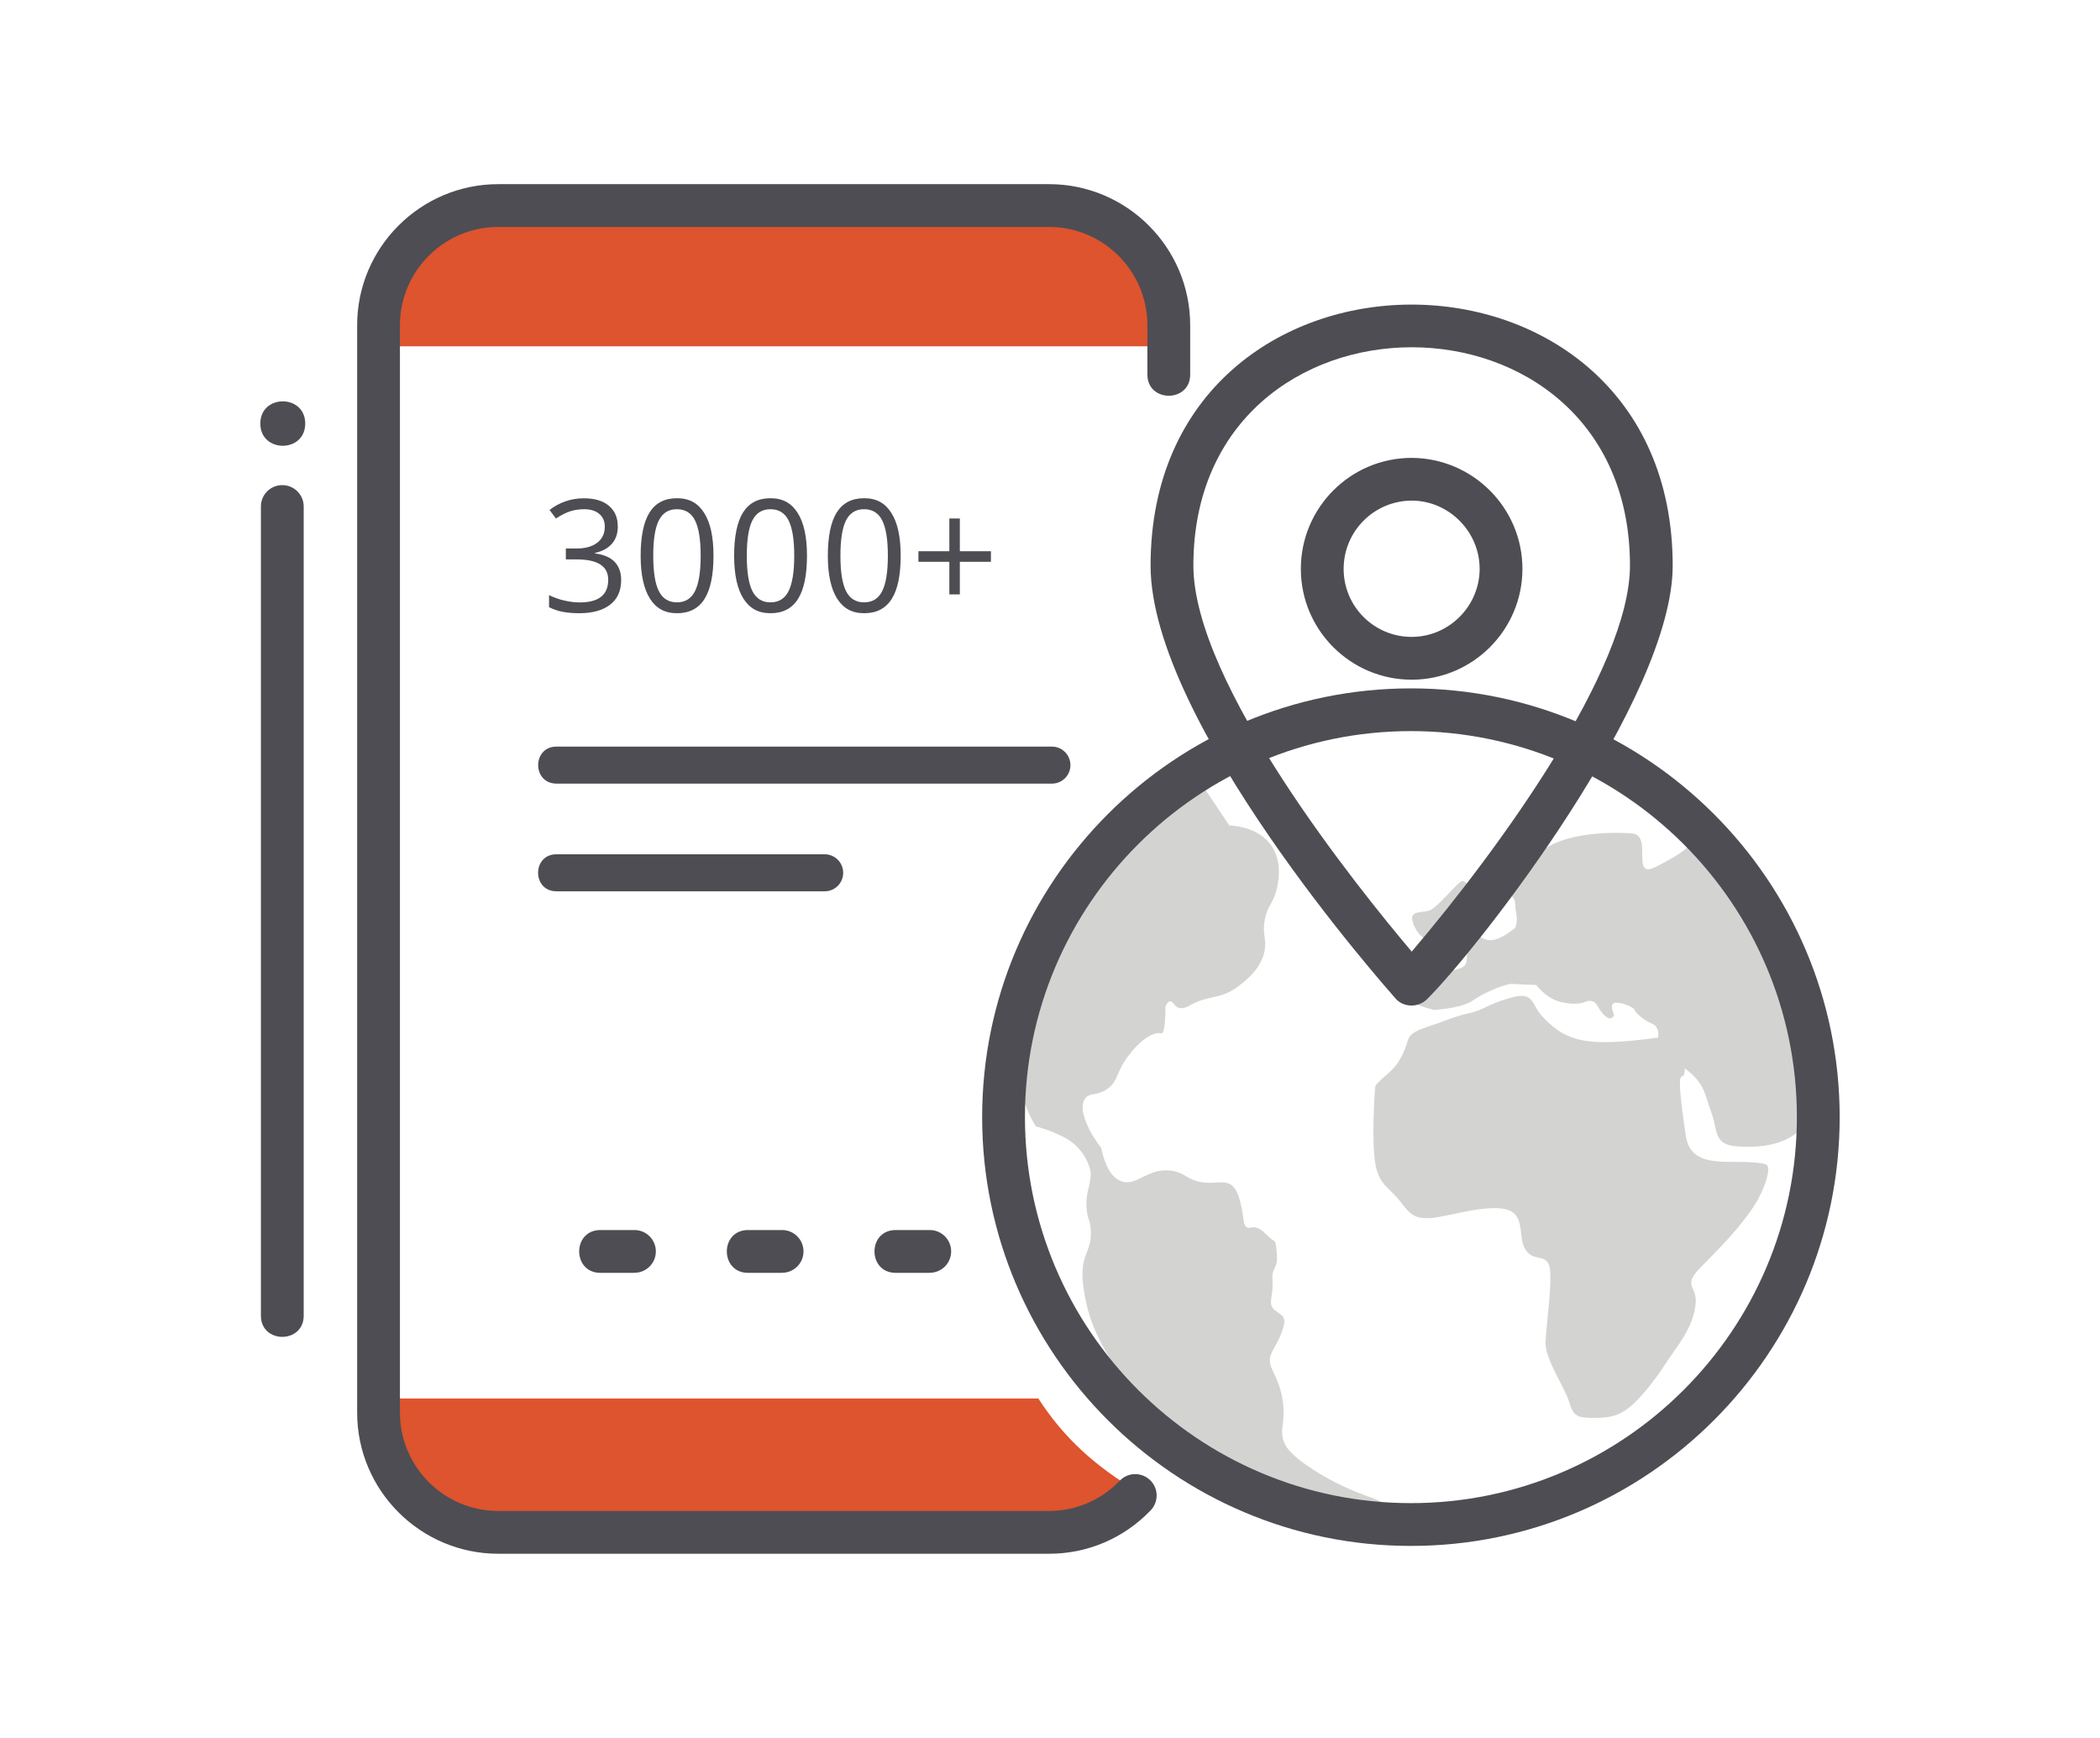
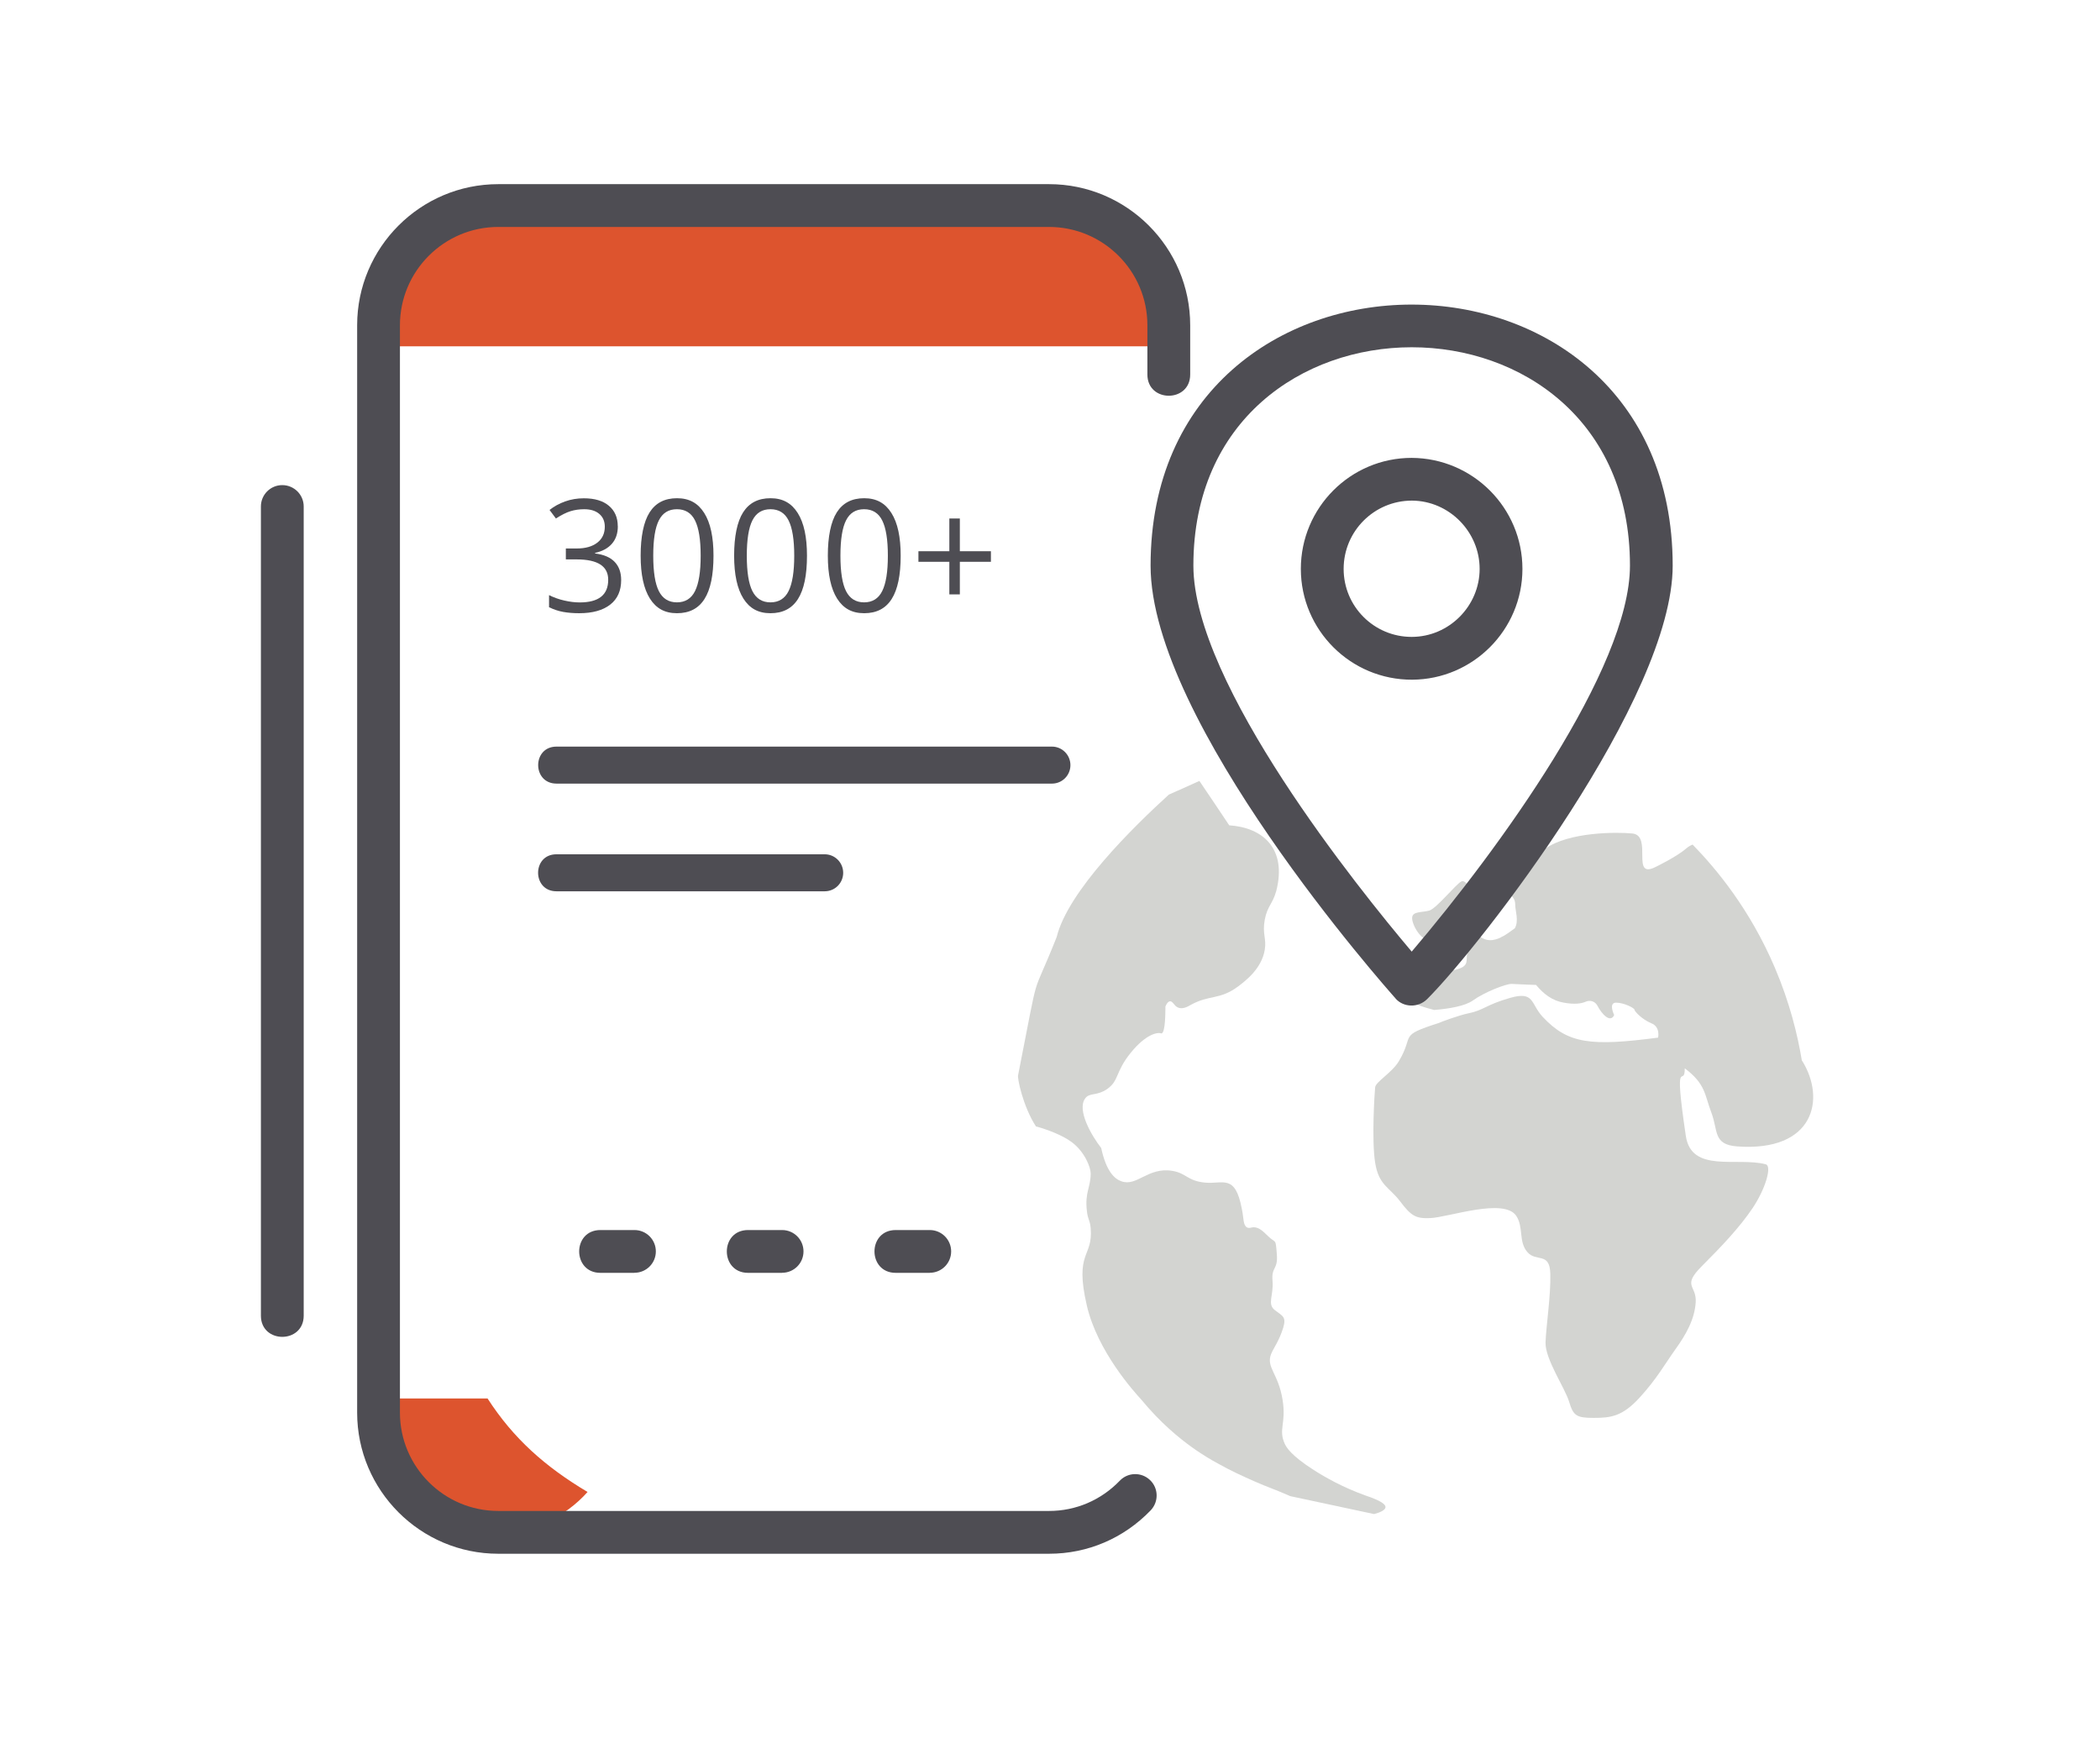
<svg xmlns="http://www.w3.org/2000/svg" id="Layer_1" data-name="Layer 1" viewBox="0 0 290 240">
  <defs>
    <style>
      .cls-1 {
        fill: #4e4d53;
      }

      .cls-1, .cls-2, .cls-3 {
        stroke-width: 0px;
      }

      .cls-2 {
        fill: #d3d4d1;
      }

      .cls-3 {
        fill: #dd542e;
      }
    </style>
  </defs>
  <g>
    <path class="cls-1" d="M85.32,72.67c0,.99-.27,1.79-.82,2.42-.55.63-1.32,1.04-2.32,1.26v.08c1.22.15,2.13.55,2.72,1.18.59.63.88,1.46.88,2.49,0,1.47-.5,2.6-1.51,3.39s-2.44,1.19-4.29,1.19c-.8,0-1.54-.06-2.21-.18-.67-.12-1.32-.34-1.95-.65v-1.67c.66.33,1.36.58,2.11.75.74.17,1.45.26,2.12.26,2.63,0,3.94-1.04,3.94-3.13,0-1.87-1.45-2.81-4.35-2.81h-1.5v-1.51h1.52c1.19,0,2.13-.27,2.82-.8s1.04-1.27,1.04-2.21c0-.75-.26-1.34-.77-1.77s-1.2-.64-2.08-.64c-.66,0-1.3.09-1.88.27-.59.18-1.26.52-2.02,1.01l-.88-1.18c.63-.5,1.35-.89,2.16-1.18s1.67-.43,2.58-.43c1.48,0,2.63.34,3.45,1.03s1.23,1.63,1.23,2.82Z" />
    <path class="cls-1" d="M98.53,76.74c0,2.67-.41,4.66-1.24,5.97-.83,1.32-2.1,1.97-3.8,1.97s-2.88-.67-3.74-2.02c-.85-1.35-1.28-3.32-1.28-5.93s.41-4.68,1.24-5.98,2.08-1.95,3.78-1.95,2.9.68,3.76,2.04,1.28,3.32,1.28,5.9ZM90.21,76.74c0,2.24.26,3.88.78,4.9s1.35,1.54,2.49,1.54,1.99-.52,2.5-1.56c.52-1.04.78-2.66.78-4.88s-.26-3.84-.78-4.87c-.51-1.03-1.35-1.55-2.5-1.55s-1.97.51-2.49,1.53-.78,2.65-.78,4.89Z" />
    <path class="cls-1" d="M111.44,76.74c0,2.67-.41,4.66-1.24,5.97-.83,1.32-2.1,1.97-3.8,1.97s-2.88-.67-3.74-2.02c-.85-1.35-1.28-3.32-1.28-5.93s.41-4.68,1.24-5.98,2.08-1.95,3.78-1.95,2.9.68,3.76,2.04,1.28,3.32,1.28,5.9ZM103.13,76.74c0,2.24.26,3.88.78,4.9s1.35,1.54,2.49,1.54,1.99-.52,2.5-1.56c.52-1.04.78-2.66.78-4.88s-.26-3.84-.78-4.87c-.51-1.03-1.35-1.55-2.5-1.55s-1.97.51-2.49,1.53-.78,2.65-.78,4.89Z" />
    <path class="cls-1" d="M124.38,76.74c0,2.67-.41,4.66-1.24,5.97-.83,1.32-2.1,1.97-3.8,1.97s-2.88-.67-3.74-2.02c-.85-1.35-1.28-3.32-1.28-5.93s.41-4.68,1.24-5.98,2.08-1.95,3.78-1.95,2.9.68,3.76,2.04,1.28,3.32,1.28,5.9ZM116.06,76.74c0,2.24.26,3.88.78,4.9s1.35,1.54,2.49,1.54,1.99-.52,2.5-1.56c.52-1.04.78-2.66.78-4.88s-.26-3.84-.78-4.87c-.51-1.03-1.35-1.55-2.5-1.55s-1.97.51-2.49,1.53-.78,2.65-.78,4.89Z" />
    <path class="cls-1" d="M132.55,76.12h4.29v1.46h-4.29v4.5h-1.45v-4.5h-4.27v-1.46h4.27v-4.52h1.45v4.52Z" />
  </g>
  <path class="cls-1" d="M145.27,108.21h-68.42c-3.37,0-3.38-5.11,0-5.11h68.42c1.41,0,2.55,1.15,2.55,2.56s-1.14,2.55-2.55,2.55" />
  <path class="cls-1" d="M113.89,123.08h-37.05c-3.37,0-3.38-5.11,0-5.11h37.05c1.41,0,2.55,1.15,2.55,2.56s-1.14,2.55-2.55,2.55" />
  <path class="cls-2" d="M248.85,146.46c3.33,5.29,1.68,12.63-8.96,11.85-3.36-.25-2.6-2.17-3.56-4.67-.94-2.47-.78-3.95-3.67-6.11,0,2.9-1.6-2.45.14,9.3.75,5.22,7.09,2.91,11.04,3.95.88.22,0,3.33-1.8,6.03-1.8,2.67-4.2,5.21-7.01,8.02-2.82,2.82-.72,2.62-.86,4.98-.14,2.39-1.38,4.55-2.82,6.54-1.44,2.02-2.54,4.03-4.91,6.63-2.38,2.61-3.97,2.82-6.35,2.82s-2.82-.29-3.4-2.22c-.58-1.93-3.32-5.88-3.26-8.19.08-2.3.74-6.46.66-9.5-.08-3.07-1.96-1.56-3.17-2.99-1.24-1.42-.5-3.42-1.52-4.98-1.68-2.58-9.42.21-11.93.29-1.94.08-2.6-.29-4.11-2.3-1.52-2-2.96-2.22-3.46-5.35-.5-3.13-.08-9.67,0-10.41.06-.74,2.32-2.02,3.26-3.58,2.25-3.75-.18-3.47,5.55-5.31.29-.15,2.75-1.05,4.03-1.32,2.18-.43,2.4-1.17,5.8-2.14,3.37-.97,2.82.8,4.47,2.59,3.52,3.8,6.74,4.1,15.96,2.9,0,0,.36-1.48-.94-1.99-1.3-.54-2.32-1.65-2.32-1.87s-1.44-.97-2.54-.97-.26,1.71-.26,1.71c-.53,1.15-1.71-.12-2.32-1.3-.32-.6-1.02-.82-1.64-.53-.58.25-1.52.39-3,.12-1.6-.27-2.8-1.21-3.83-2.45-1.66-.04-3.1-.14-3.4-.14-.78,0-3.68,1.11-5.34,2.3-1.04.74-3.2,1.13-5.33,1.3-1.08-.29-2.88-.74-3.06-1.38-.22-.82,1.16-3.19,1.88-4.16.74-.97,2.1.43,4.06,0,1.96-.45,1.52-1.19,1.66-2.16.14-.97-.5-2.9-1.16-3.21-.64-.29-2.46,1.05-3.82,1.28-1.38.21-2.68-2.24-2.6-3.13.06-.89,1.36-.68,2.38-.97,1-.31,3.67-3.64,4.4-4.01.72-.37,1.52,1.56,1.66,2.3.11.52.44,3.83.44,3.83.04.43-.06.93.14,1.15,1.08,1.13,2.28.92,3.3.41l-.02-.02c.53-.18,1.42-.9,1.88-1.21.58-1.03.06-2.41.06-3.19,0-1.05-.52-1.19-.94-1.71-.44-.53,1.88-3.81,5.11-6.11,3.26-2.3,9.83-2.3,12.01-2.08,2.86.3-.31,6.46,3.26,4.59,0,0,2.9-1.4,4.23-2.57.22-.19.48-.35.82-.49,3.33,3.41,7.94,8.99,11.35,16.98,2.06,4.83,3.15,9.28,3.74,12.86" />
  <path class="cls-2" d="M189.72,209.08h.04c.94-.25,1.55-.58,1.57-.95.02-.35-.49-.86-2.81-1.63-3.12-1.13-5.48-2.47-7.09-3.5-3.22-2.06-3.79-3.17-4-3.6-.94-2.04.22-2.78-.31-6.09-.59-3.68-2.3-4.47-1.59-6.32.35-.86,1.1-1.79,1.67-3.62.46-1.54-.06-1.61-1.12-2.43-1.14-.84-.18-2.02-.35-4.05-.18-2.04.79-1.48.59-3.75-.18-2.26-.1-1.34-1.26-2.49-.63-.62-1.02-.95-1.45-1.09-.71-.25-.96.16-1.4-.06-.57-.33-.43-1.21-.72-2.57-.92-4.88-2.62-3.38-5.07-3.62-2.47-.23-2.57-1.32-4.57-1.63-3.34-.53-4.87,2.24-7.01,1.44-.94-.33-2.08-1.38-2.77-4.59-1.38-1.77-3.34-5.21-2.24-6.81.63-.9,1.55-.31,3.04-1.32,1.69-1.15,1.1-2.33,3.28-5.02,2.08-2.57,3.71-2.88,4.22-2.67.59,0,.56-3.13.57-3.72.12-.31.35-.7.65-.72.39,0,.55.64,1.08.86.63.29,1.39-.14,1.71-.33,2.63-1.48,4.02-.66,6.61-2.59,1-.76,3.24-2.43,3.67-5.06.26-1.6-.37-2.14,0-4.16.37-1.92,1.08-2.12,1.59-3.97,1.48-5.8-1.81-8.74-6.5-9.05-1.37-2.04-2.73-4.1-4.12-6.13-1.02.45-2,.91-3.02,1.36h-.02c-.39.18-.79.35-1.18.53-4.87,4.44-13.91,13.28-15.49,19.67-3.73,9.4-2.17,3.11-5.32,19.05-.16.32.66,4.34,2.46,7.1,1.48.39,3.66,1.21,4.93,2.16,1.83,1.36,2.63,3.52,2.63,4.34,0,1.92-.82,2.59-.53,5.14.14,1.32.43,1.23.53,2.43.34,4.06-2.28,3.14-.53,10.68,1.47,6.32,6.54,11.91,7.54,13,2.63,3.19,5.2,5.29,7.05,6.61.14.1.28.18.41.29,1,.68,2.02,1.32,3.08,1.89,1.86,1.05,3.57,1.81,5.01,2.45,2.16.95,2.65,1.03,4.85,2,.06.04.14.06.22.08l11.46,2.45Z" />
  <path class="cls-3" d="M161.4,47.82v-2.89c0-9.09-7.44-16.53-16.53-16.53h-76.06c-9.09,0-16.53,7.44-16.53,16.53v2.89h109.12Z" />
-   <path class="cls-3" d="M143.39,193.12H52.28v1.95c0,9.09,7.44,16.53,16.53,16.53h76.06c4.89,0,9.29-2.16,12.33-5.57-5.87-3.5-10.23-7.37-13.81-12.91" />
+   <path class="cls-3" d="M143.39,193.12H52.28v1.95c0,9.09,7.44,16.53,16.53,16.53c4.89,0,9.29-2.16,12.33-5.57-5.87-3.5-10.23-7.37-13.81-12.91" />
  <path class="cls-1" d="M36.03,181.68v-111.74c0-1.63,1.32-2.95,2.95-2.95s2.96,1.32,2.96,2.95v111.74c0,3.9-5.91,3.91-5.91,0" />
  <path class="cls-1" d="M144.87,214.56h-76.06c-10.74,0-19.49-8.74-19.49-19.49V44.92c0-10.74,8.74-19.49,19.49-19.49h76.06c10.74,0,19.49,8.74,19.49,19.49v6.8c0,3.9-5.91,3.91-5.91,0v-6.8c0-7.49-6.09-13.58-13.58-13.58h-76.06c-7.49,0-13.58,6.09-13.58,13.58v150.15c0,7.49,6.09,13.58,13.58,13.58h76.06c3.71,0,7.18-1.49,9.77-4.18,1.13-1.18,3-1.21,4.18-.08,1.18,1.13,1.21,3,.08,4.18-3.72,3.86-8.7,5.99-14.03,5.99" />
-   <path class="cls-1" d="M42.15,58.49c0-4.09-6.2-4.09-6.2,0s6.2,4.09,6.2,0" />
-   <path class="cls-1" d="M194.84,100.96c-29.39,0-53.3,23.91-53.3,53.3s23.91,53.31,53.3,53.31,53.3-23.91,53.3-53.31-23.91-53.3-53.3-53.3M194.84,213.48c-32.65,0-59.21-26.56-59.21-59.21s26.56-59.21,59.21-59.21,59.21,26.56,59.21,59.21-26.56,59.21-59.21,59.21" />
  <path class="cls-1" d="M194.99,69.13c-5.23,0-9.44,4.23-9.44,9.43s4.21,9.39,9.39,9.39,9.39-4.28,9.39-9.39-4.19-9.4-9.35-9.43M179.64,78.56c0-8.46,6.86-15.33,15.3-15.33,8.47.04,15.3,6.92,15.3,15.33s-6.83,15.26-15.22,15.3c-8.48.04-15.38-6.84-15.38-15.3M164.8,78.1c0,16.37,22.88,44.71,30.15,53.31,12.06-14.16,30.14-39.08,30.14-53.31,0-40.21-60.29-40.18-60.29,0M192.74,137.9c-1.38-1.55-33.85-38.19-33.85-59.79,0-48.08,72.1-48.05,72.1,0,0,18.29-26.34,52.29-33.9,59.85-1.25,1.25-3.28,1.16-4.36-.06" />
  <path class="cls-1" d="M87.62,175.77h-4.71c-3.9,0-3.91-5.91,0-5.91h4.71c1.63,0,2.95,1.32,2.95,2.95s-1.32,2.95-2.95,2.95M108.01,175.77h-4.71c-3.9,0-3.91-5.91,0-5.91h4.71c1.63,0,2.95,1.32,2.95,2.95s-1.32,2.95-2.95,2.95M128.4,175.77h-4.71c-3.9,0-3.91-5.91,0-5.91h4.71c1.63,0,2.95,1.32,2.95,2.95s-1.32,2.95-2.95,2.95" />
</svg>